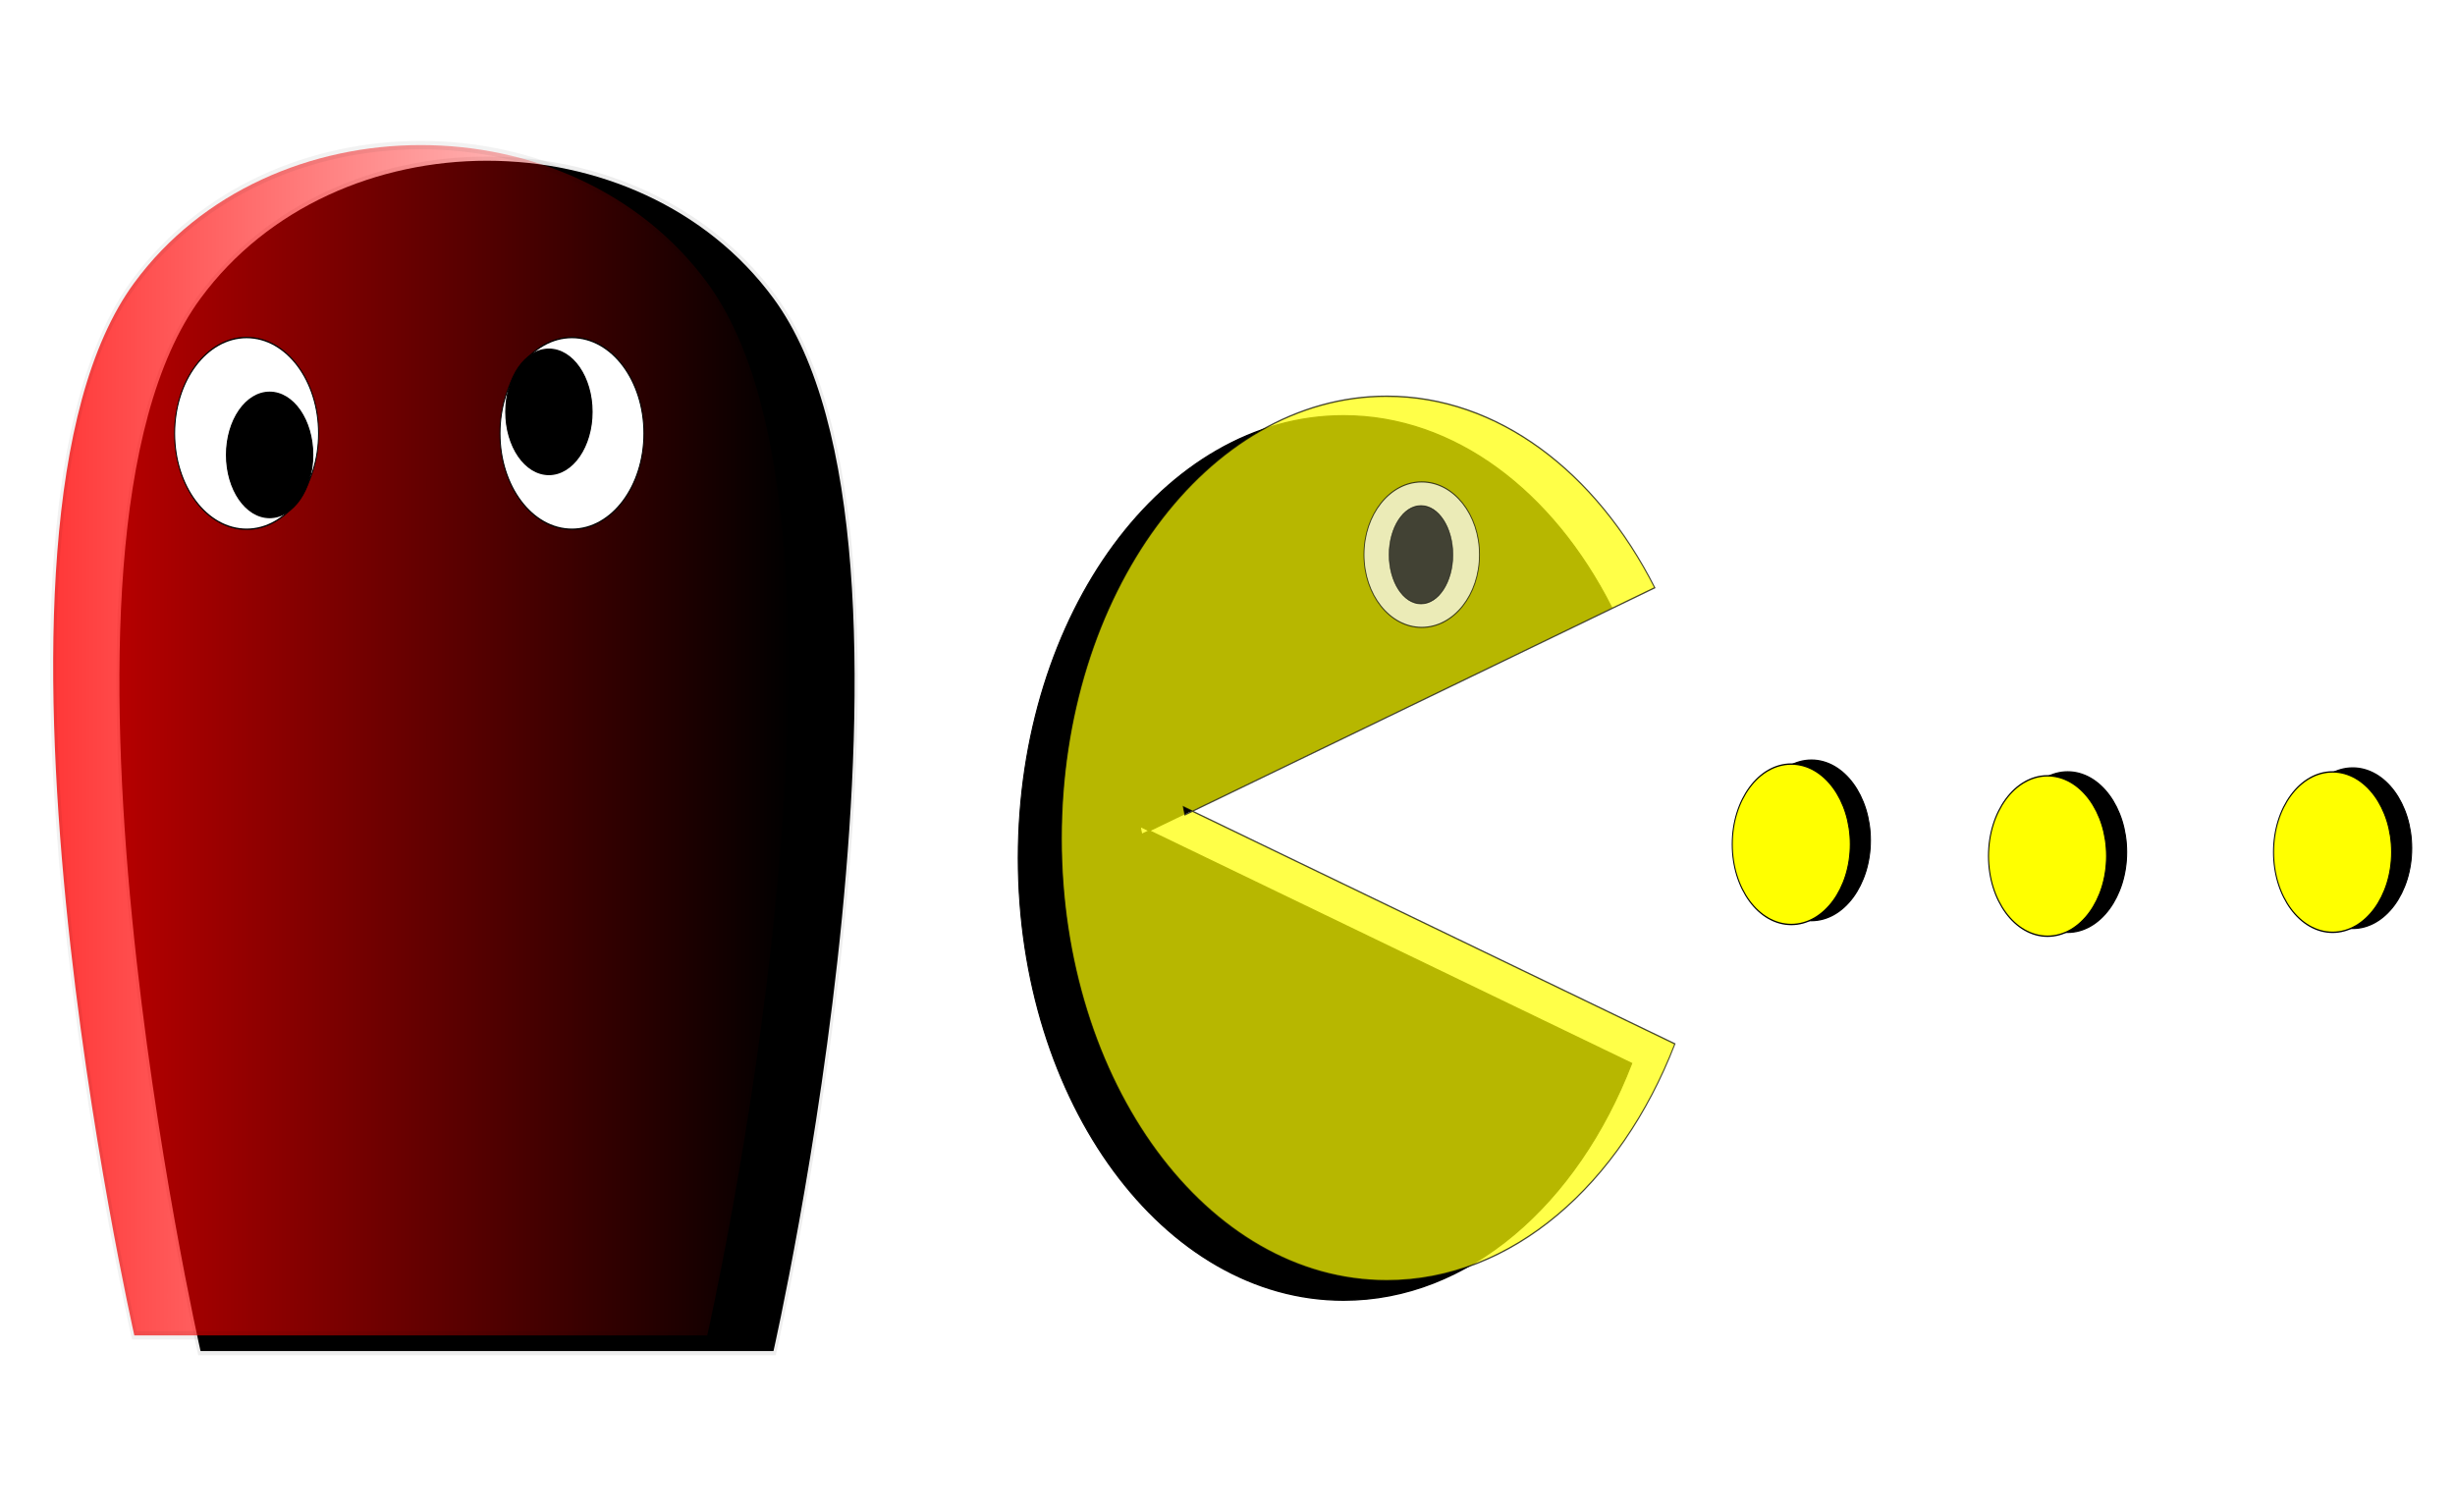
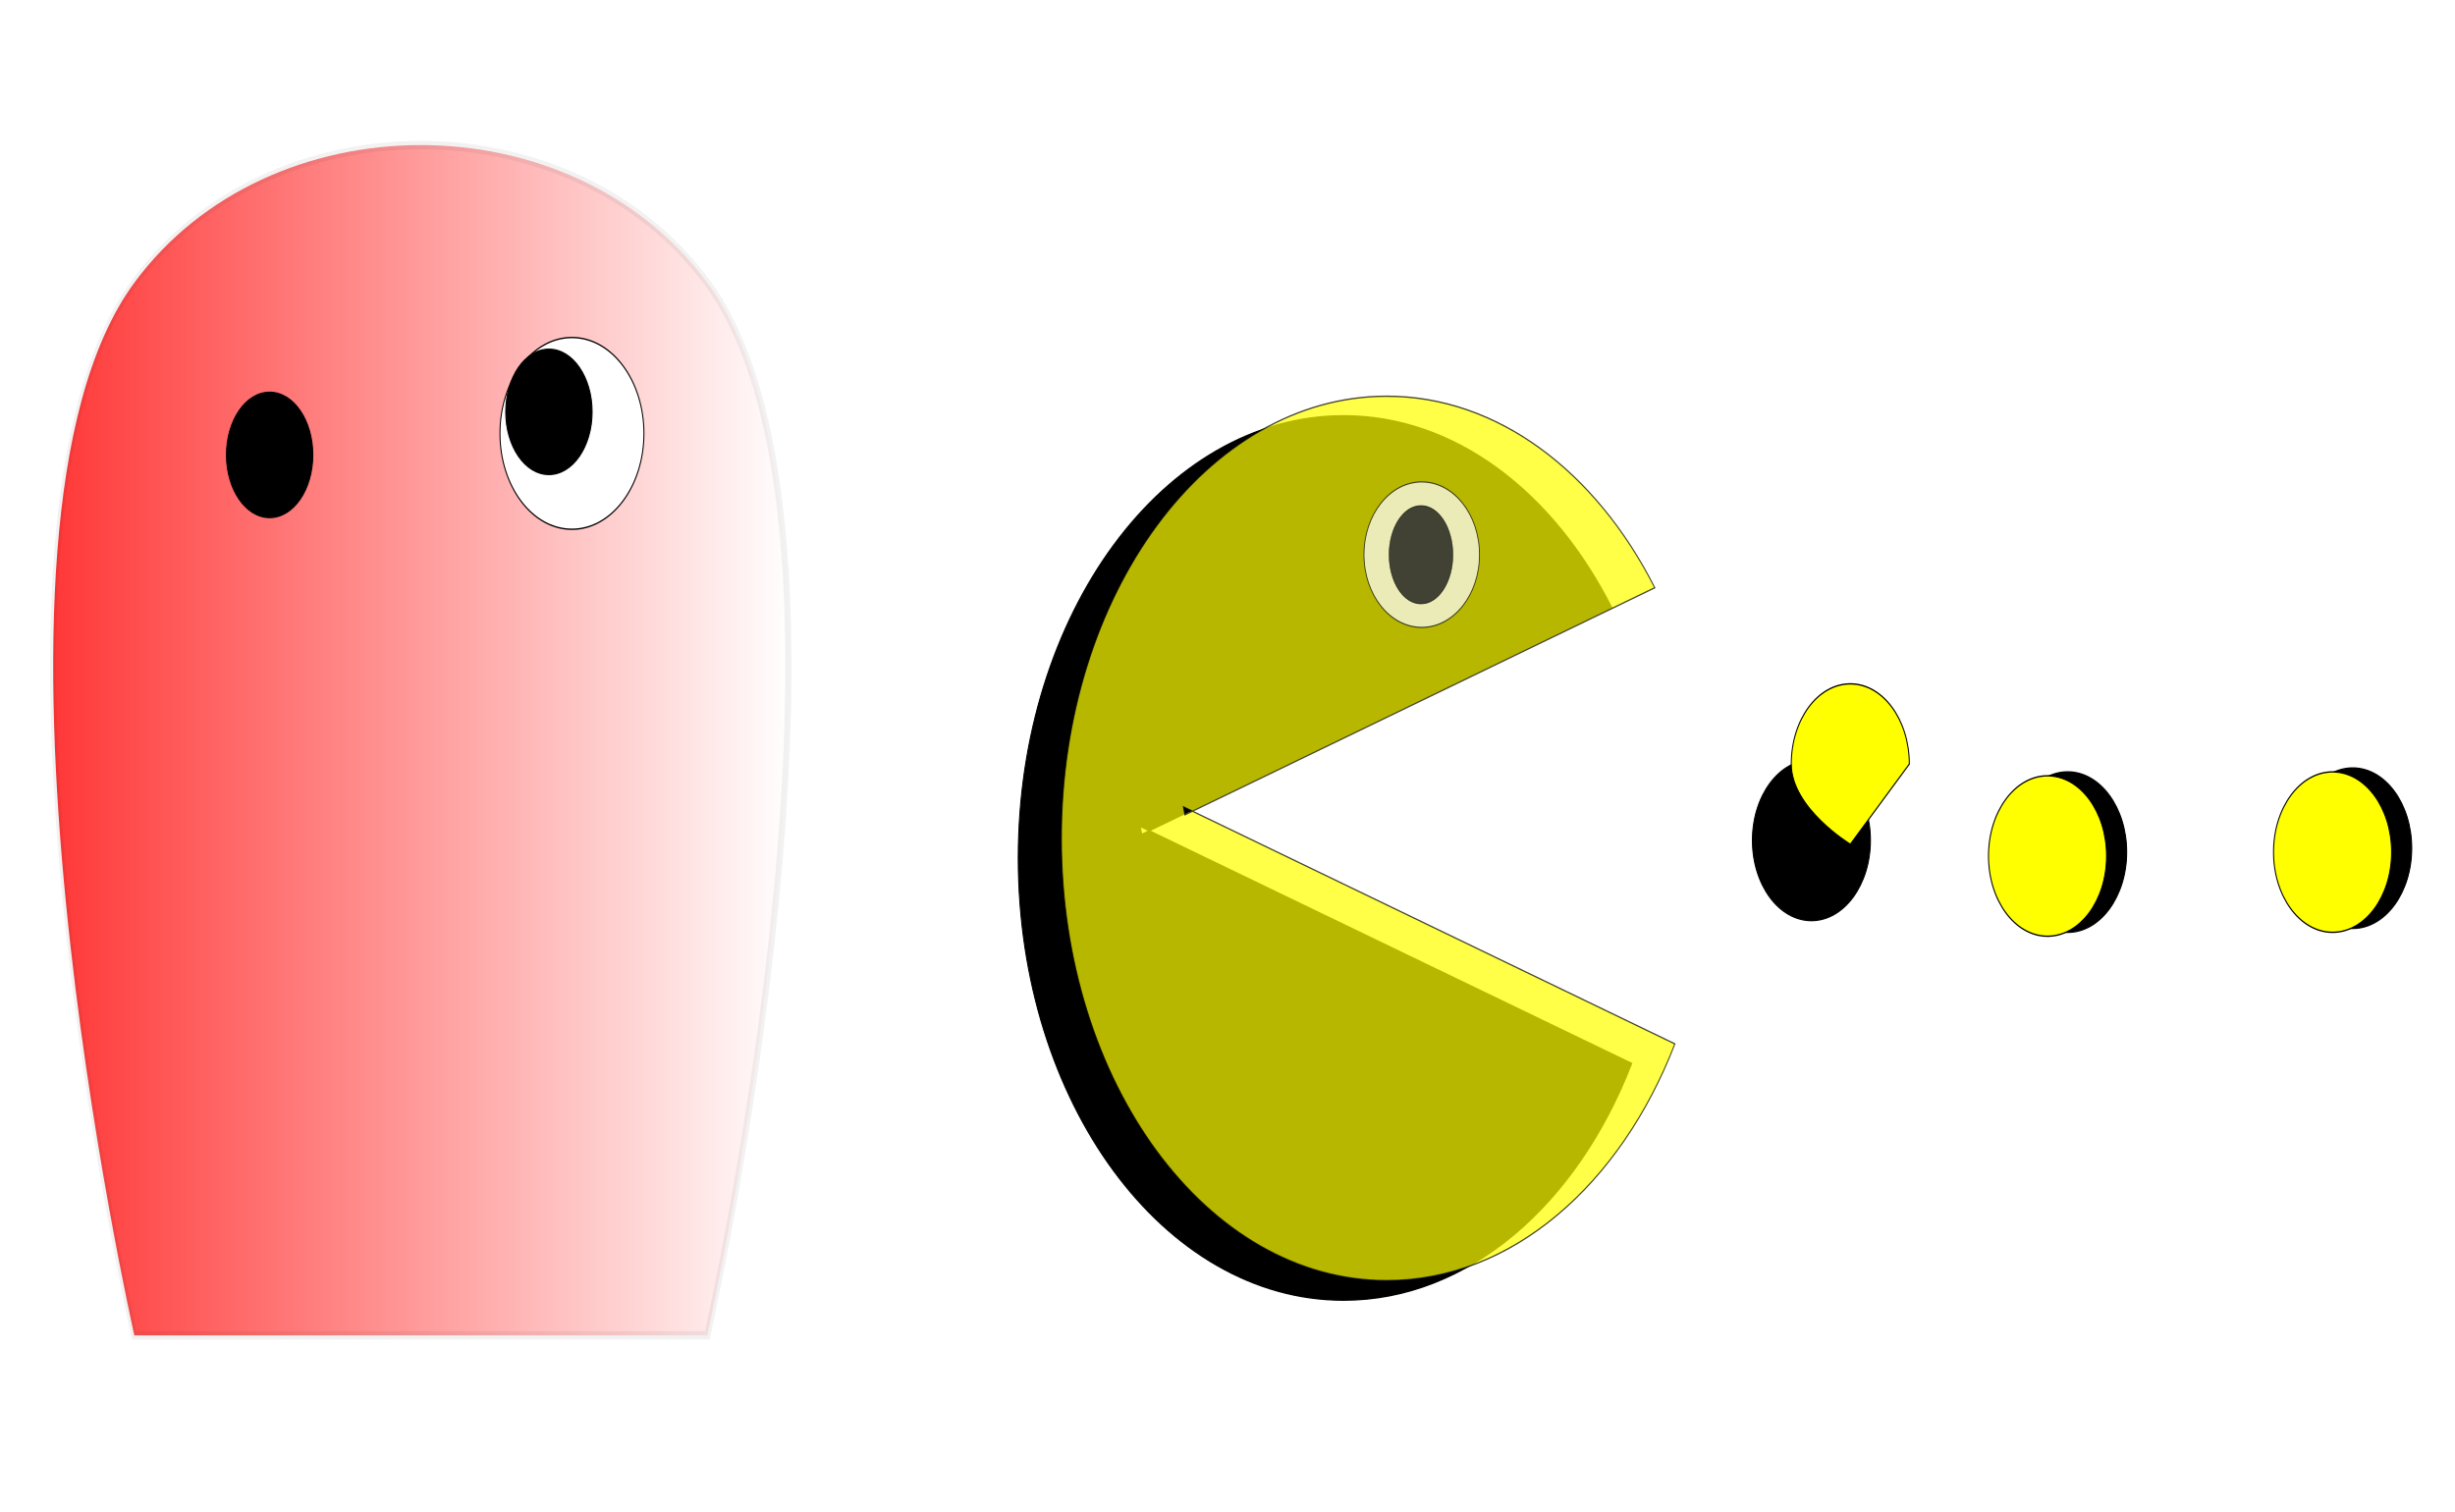
<svg xmlns="http://www.w3.org/2000/svg" xmlns:ns1="http://sodipodi.sourceforge.net/DTD/sodipodi-0.dtd" xmlns:ns2="http://www.inkscape.org/namespaces/inkscape" id="svg2" ns1:docname="_svgclean2.svg" viewBox="0 0 779.59 480.22" version="1.1" ns2:version="0.48.3.1 r9886">
  <defs id="defs4">
    <filter id="filter3833" height="1.271" width="1.288" color-interpolation-filters="sRGB" y="-.136" x="-.144" ns2:collect="always">
      <feGaussianBlur id="feGaussianBlur3835" stdDeviation="36.468" ns2:collect="always" />
    </filter>
    <filter id="filter3907" height="1.264" width="1.315" color-interpolation-filters="sRGB" y="-.132" x="-.157" ns2:collect="always">
      <feGaussianBlur id="feGaussianBlur3909" stdDeviation="47.801" ns2:collect="always" />
    </filter>
    <filter id="filter4051" height="1.718" width="1.718" color-interpolation-filters="sRGB" y="-.359" x="-.359" ns2:collect="always">
      <feGaussianBlur id="feGaussianBlur4053" stdDeviation="17.513" ns2:collect="always" />
    </filter>
    <filter id="filter4087" ns2:collect="always" color-interpolation-filters="sRGB">
      <feGaussianBlur id="feGaussianBlur4089" stdDeviation="4.281" ns2:collect="always" />
    </filter>
    <filter id="filter4105" ns2:collect="always" color-interpolation-filters="sRGB">
      <feGaussianBlur id="feGaussianBlur4107" stdDeviation="4.281" ns2:collect="always" />
    </filter>
    <filter id="filter4123" ns2:collect="always" color-interpolation-filters="sRGB">
      <feGaussianBlur id="feGaussianBlur4125" stdDeviation="4.281" ns2:collect="always" />
    </filter>
    <linearGradient id="linearGradient4166" y2="449.25" gradientUnits="userSpaceOnUse" x2="-202.15" y1="449.25" x1="-937.85" ns2:collect="always">
      <stop id="stop3950" style="stop-color:#ff0000" offset="0" />
      <stop id="stop3952" style="stop-color:#ff0000;stop-opacity:0" offset="1" />
    </linearGradient>
  </defs>
  <ns1:namedview id="base" bordercolor="#666666" ns2:pageshadow="2" ns2:window-y="0" pagecolor="#ffffff" ns2:window-maximized="0" ns2:zoom="0.98994949" ns2:window-x="0" ns2:window-height="645" showgrid="false" borderopacity="1.0" ns2:current-layer="layer1" ns2:cx="397.43112" ns2:cy="200.08651" ns2:window-width="674" ns2:pageopacity="0.0" ns2:document-units="px" />
  <g id="layer1" ns2:label="Ebene 1" ns2:groupmode="layer" transform="translate(18.424 -389.98)">
    <g id="g4143" transform="matrix(.32 0 0 .435 297.6 429.66)">
-       <path id="path3864" ns2:connector-curvature="0" ns1:nodetypes="aacca" style="filter:url(#filter3907);stroke:#000000;stroke-width:6.1;stroke-opacity:.069;fill:#000000" d="m-788.57 126.65c134.01-134.01 434.56-134.01 568.57 0 181.15 181.15 0 768.57 0 768.57h-568.57s-181.15-587.42 0-768.57z" />
      <g id="g4135">
        <path id="path3040" d="m345.71 212.36c-178.31 0-322.84 144.57-322.84 322.88s144.53 322.84 322.84 322.84c124.15 0 231.92-70.089 285.94-172.84l-478.75-169.88-7.5 2.656-1.531-5.875 9.03 3.22 458.81-163.16c-58.23-84.47-155.65-139.84-266-139.84z" style="filter:url(#filter3833);fill-rule:evenodd;stroke:#000000;stroke-width:1px;fill:#000000" ns2:connector-curvature="0" />
        <g id="g4003" transform="translate(20,-11.429)">
          <g id="g3991">
            <path id="path3010" style="opacity:.717;fill-rule:evenodd;stroke:#000000;stroke-width:1px;fill:#ffff00" ns2:connector-curvature="0" d="m368.56 209.5c-178.31 0-322.84 144.57-322.84 322.88s144.53 322.84 322.84 322.84c124.15 0 231.92-70.089 285.94-172.84l-478.75-169.88-7.5 2.656-1.531-5.875 9.03 3.22 458.81-163.16c-58.23-84.46-155.65-139.84-266-139.84z" />
            <path id="path3015" ns1:rx="65.714287" ns1:ry="64.285713" style="opacity:.717;fill-rule:evenodd;stroke:#000000;stroke-width:1px;fill:#ffffff" ns1:type="arc" d="m-865.71 448.08c0 35.504-29.421 64.286-65.714 64.286s-65.714-28.782-65.714-64.286 29.421-64.286 65.714-64.286 65.714 28.782 65.714 64.286z" transform="matrix(.872 0 0 .826 1215.5 -44.93)" ns1:cy="448.07648" ns1:cx="-931.42859" />
            <path id="path3017" ns1:rx="60" ns1:ry="57.142857" style="opacity:.717;fill-rule:evenodd;stroke:#000000;stroke-width:1px;fill:#000000" ns1:type="arc" d="m-1051.4 378.08c0 31.559-26.863 57.143-60 57.143s-60-25.584-60-57.143 26.863-57.143 60-57.143 60 25.584 60 57.143z" transform="matrix(.528 0 0 .627 989.36 88.196)" ns1:cy="378.07648" ns1:cx="-1111.4286" />
          </g>
        </g>
      </g>
      <g id="g3996">
        <path id="rect3844" ns2:connector-curvature="0" ns1:nodetypes="aacca" style="opacity:.785;stroke:#000000;stroke-width:6.1;stroke-opacity:.069;fill:url(#linearGradient4166)" d="m-854.29 115.22c134.01-134.01 434.56-134.01 568.57 0 181.15 181.15 0 768.57 0 768.57h-568.57s-181.15-587.42 0-768.57z" />
-         <path id="path3847" ns1:rx="71.428574" ns1:ry="70" style="fill-rule:evenodd;stroke:#000000;stroke-width:1px;fill:#ffffff" ns1:type="arc" d="m-748.57-123.35c0 38.66-31.98 70-71.429 70s-71.429-31.34-71.429-70 31.98-70 71.429-70 71.429 31.34 71.429 70z" transform="translate(77.143,348.57)" ns1:cy="-123.3521" ns1:cx="-820" />
        <path id="path3849" ns1:rx="71.428574" ns1:ry="70" style="fill-rule:evenodd;stroke:#000000;stroke-width:1px;fill:#ffffff" ns1:type="arc" d="m-748.57-123.35c0 38.66-31.98 70-71.429 70s-71.429-31.34-71.429-70 31.98-70 71.429-70 71.429 31.34 71.429 70z" transform="translate(400,348.57)" ns1:cy="-123.3521" ns1:cx="-820" />
        <path id="path3851" ns1:rx="42.857143" ns1:ry="45.714287" style="fill-rule:evenodd;stroke:#000000;stroke-width:1px;fill:#000000" ns1:type="arc" d="m-942.86-87.638c0 25.247-19.188 45.714-42.857 45.714s-42.857-20.467-42.857-45.714 19.188-45.714 42.857-45.714 42.857 20.467 42.857 45.714z" transform="translate(265.71,328.57)" ns1:cy="-87.637817" ns1:cx="-985.71429" />
        <path id="path3853" ns1:rx="42.857143" ns1:ry="45.714287" style="fill-rule:evenodd;stroke:#000000;stroke-width:1px;fill:#000000" ns1:type="arc" d="m-942.86-87.638c0 25.247-19.188 45.714-42.857 45.714s-42.857-20.467-42.857-45.714 19.188-45.714 42.857-45.714 42.857 20.467 42.857 45.714z" transform="translate(542.86,297.14)" ns1:cy="-87.637817" ns1:cx="-985.71429" />
      </g>
      <g id="g4127" transform="translate(-17.143,-22.857)">
        <path id="path4017" ns1:rx="58.57143" ns1:ry="58.57143" style="filter:url(#filter4051);fill-rule:evenodd;stroke:#000000;stroke-width:1px;fill:#000000" ns1:type="arc" d="m848.57 539.51c0 32.348-26.223 58.571-58.571 58.571s-58.571-26.223-58.571-58.571 26.223-58.571 58.571-58.571 58.571 26.223 58.571 58.571z" transform="translate(37.143,5.714)" ns1:cy="539.50507" ns1:cx="790" />
-         <path id="path4009" ns1:rx="58.57143" ns1:ry="58.57143" style="filter:url(#filter4123);fill-rule:evenodd;stroke:#000000;stroke-width:1px;fill:#ffff00" ns1:type="arc" d="m848.57 539.51c0 32.348-26.223 58.571-58.571 58.571s-58.571-26.223-58.571-58.571 26.223-58.571 58.571-58.571 58.571 26.223 58.571 58.571z" transform="translate(17.143,8.571)" ns1:cy="539.50507" ns1:cx="790" />
+         <path id="path4009" ns1:rx="58.57143" ns1:ry="58.57143" style="filter:url(#filter4123);fill-rule:evenodd;stroke:#000000;stroke-width:1px;fill:#ffff00" ns1:type="arc" d="m848.57 539.51s-58.571-26.223-58.571-58.571 26.223-58.571 58.571-58.571 58.571 26.223 58.571 58.571z" transform="translate(17.143,8.571)" ns1:cy="539.50507" ns1:cx="790" />
        <path id="path4061" ns1:rx="58.57143" ns1:ry="58.57143" style="filter:url(#filter4051);fill-rule:evenodd;stroke:#000000;stroke-width:1px;fill:#000000" ns1:type="arc" d="m848.57 539.51c0 32.348-26.223 58.571-58.571 58.571s-58.571-26.223-58.571-58.571 26.223-58.571 58.571-58.571 58.571 26.223 58.571 58.571z" transform="translate(291.43,14.286)" ns1:cy="539.50507" ns1:cx="790" />
        <path id="path4063" ns1:rx="58.57143" ns1:ry="58.57143" style="filter:url(#filter4105);fill-rule:evenodd;stroke:#000000;stroke-width:1px;fill:#ffff00" ns1:type="arc" d="m848.57 539.51c0 32.348-26.223 58.571-58.571 58.571s-58.571-26.223-58.571-58.571 26.223-58.571 58.571-58.571 58.571 26.223 58.571 58.571z" transform="translate(271.43,17.143)" ns1:cy="539.50507" ns1:cx="790" />
        <path id="path4073" ns1:rx="58.57143" ns1:ry="58.57143" style="filter:url(#filter4051);fill-rule:evenodd;stroke:#000000;stroke-width:1px;fill:#000000" ns1:type="arc" d="m848.57 539.51c0 32.348-26.223 58.571-58.571 58.571s-58.571-26.223-58.571-58.571 26.223-58.571 58.571-58.571 58.571 26.223 58.571 58.571z" transform="translate(574.29,11.429)" ns1:cy="539.50507" ns1:cx="790" />
        <path id="path4075" ns1:rx="58.57143" ns1:ry="58.57143" style="filter:url(#filter4087);fill-rule:evenodd;stroke:#000000;stroke-width:1px;fill:#ffff00" ns1:type="arc" d="m848.57 539.51c0 32.348-26.223 58.571-58.571 58.571s-58.571-26.223-58.571-58.571 26.223-58.571 58.571-58.571 58.571 26.223 58.571 58.571z" transform="translate(554.29,14.286)" ns1:cy="539.50507" ns1:cx="790" />
      </g>
    </g>
  </g>
</svg>